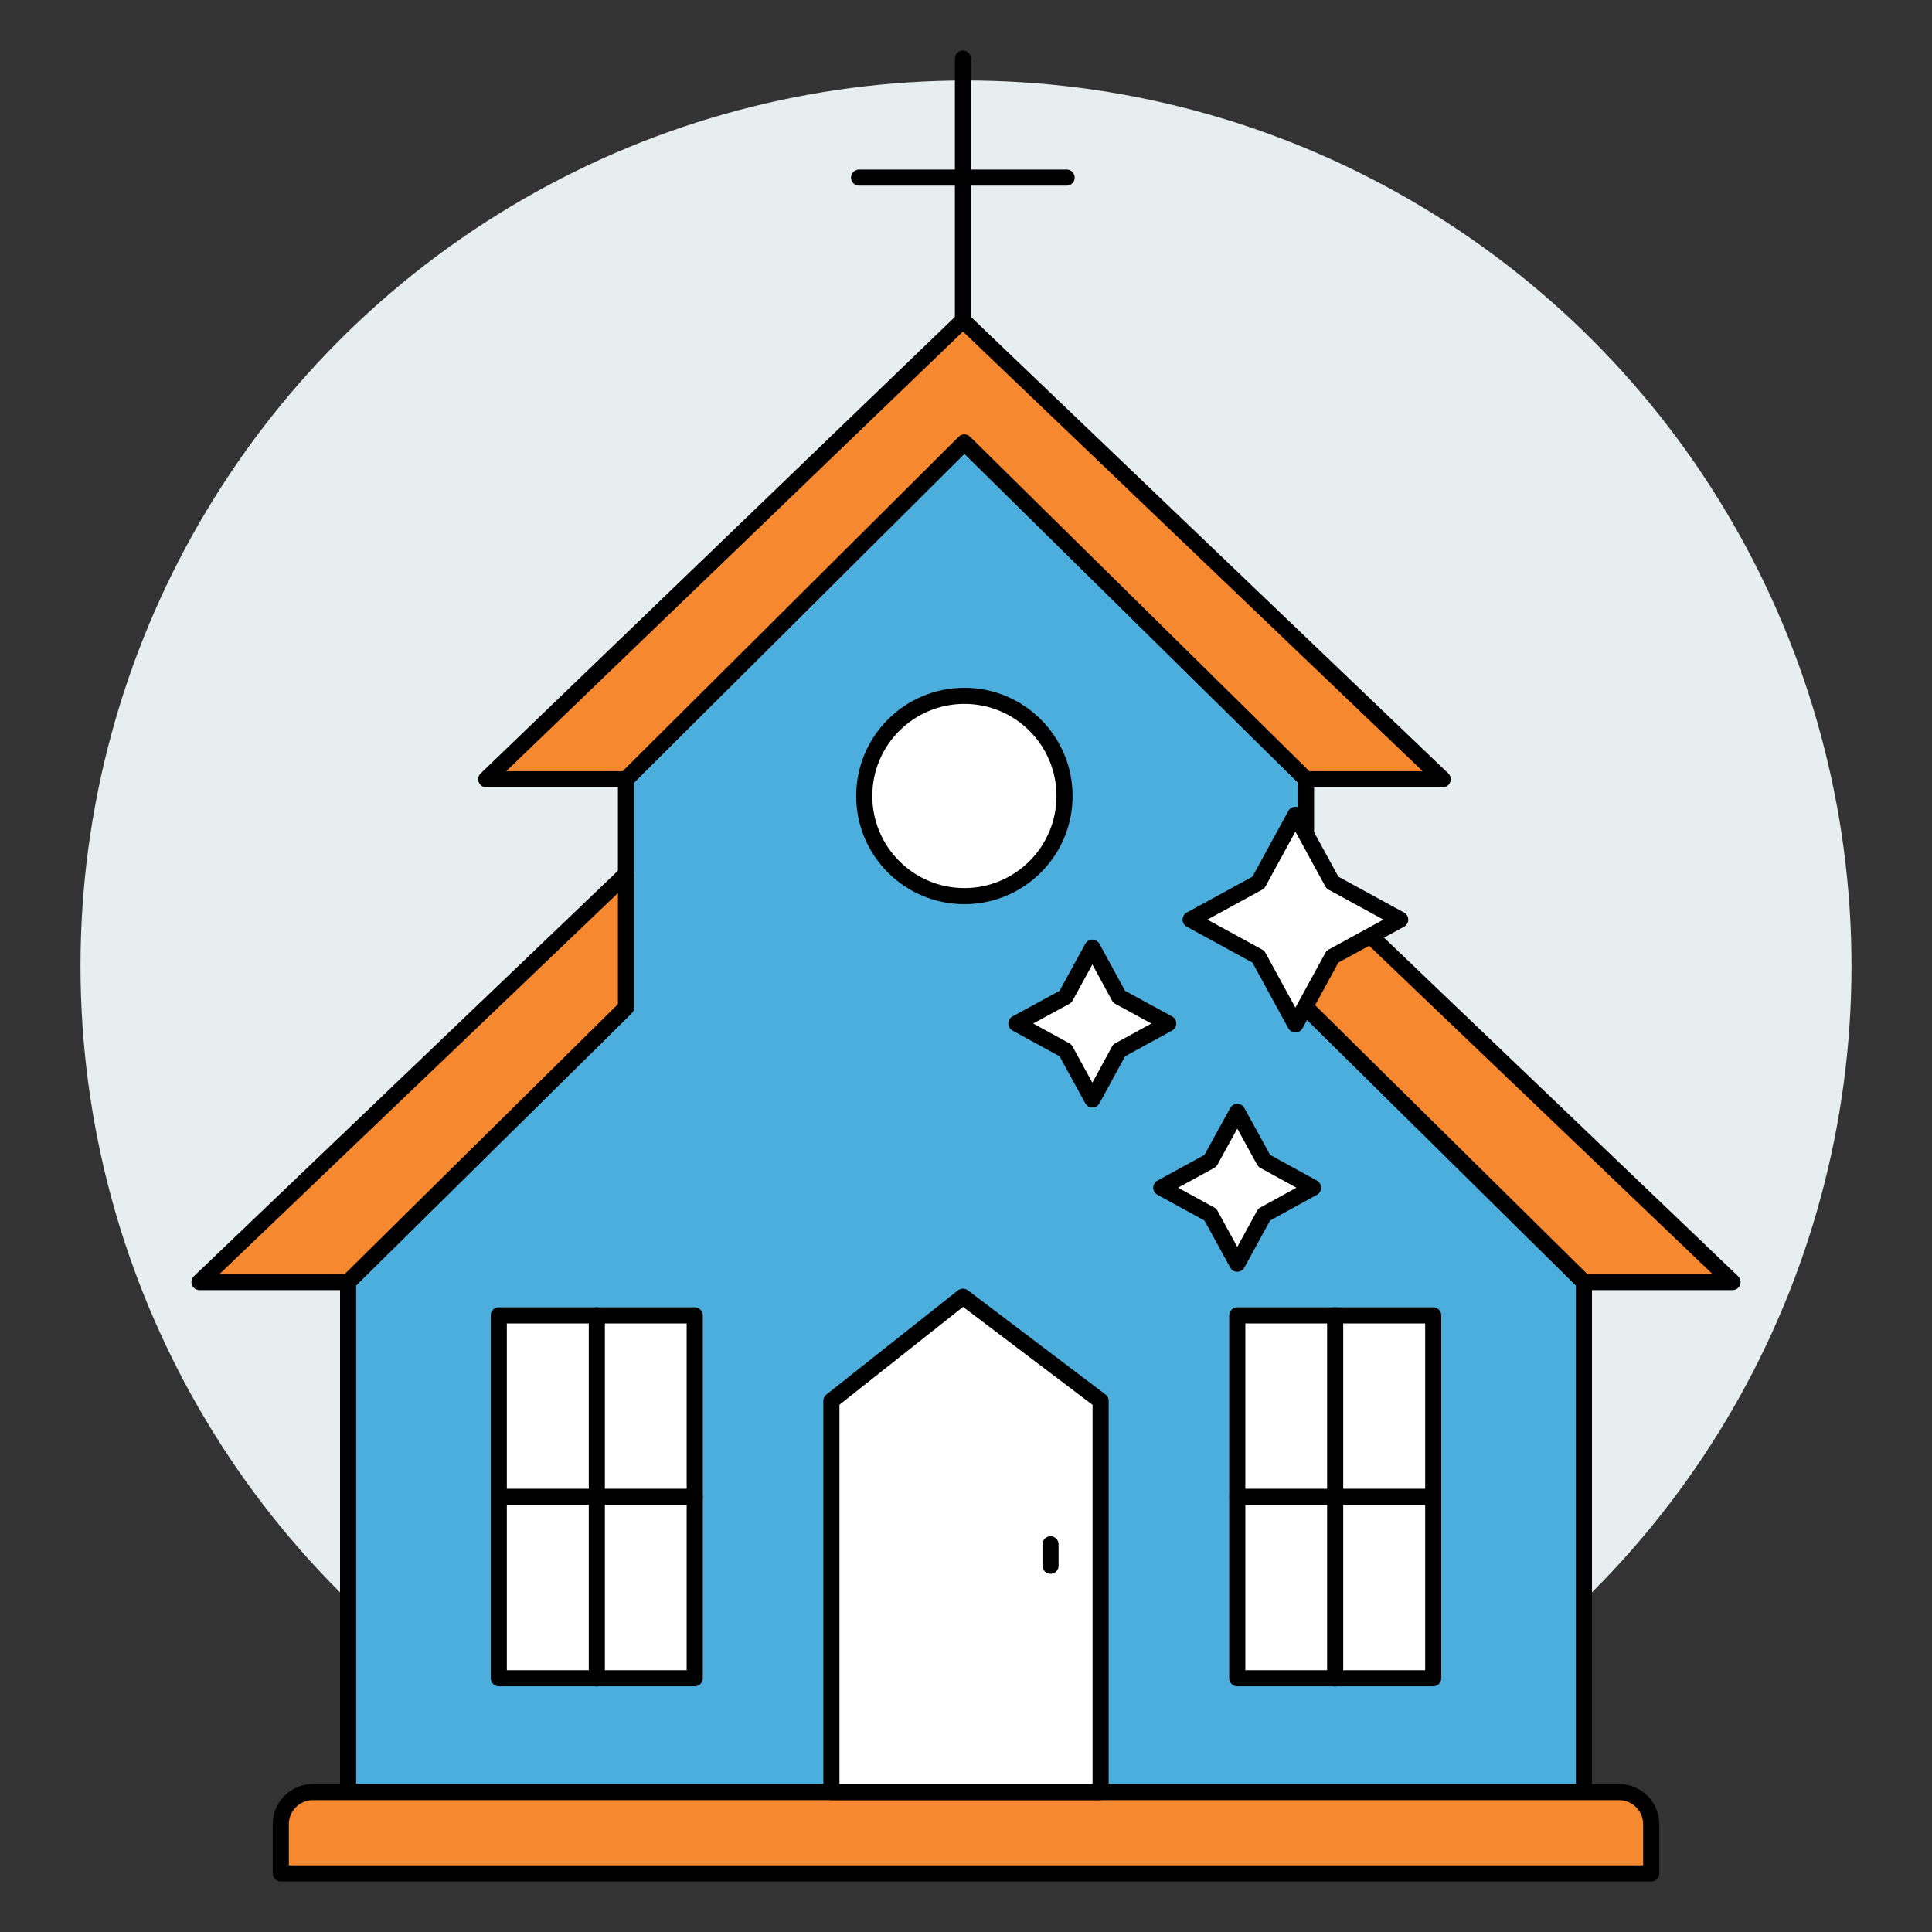
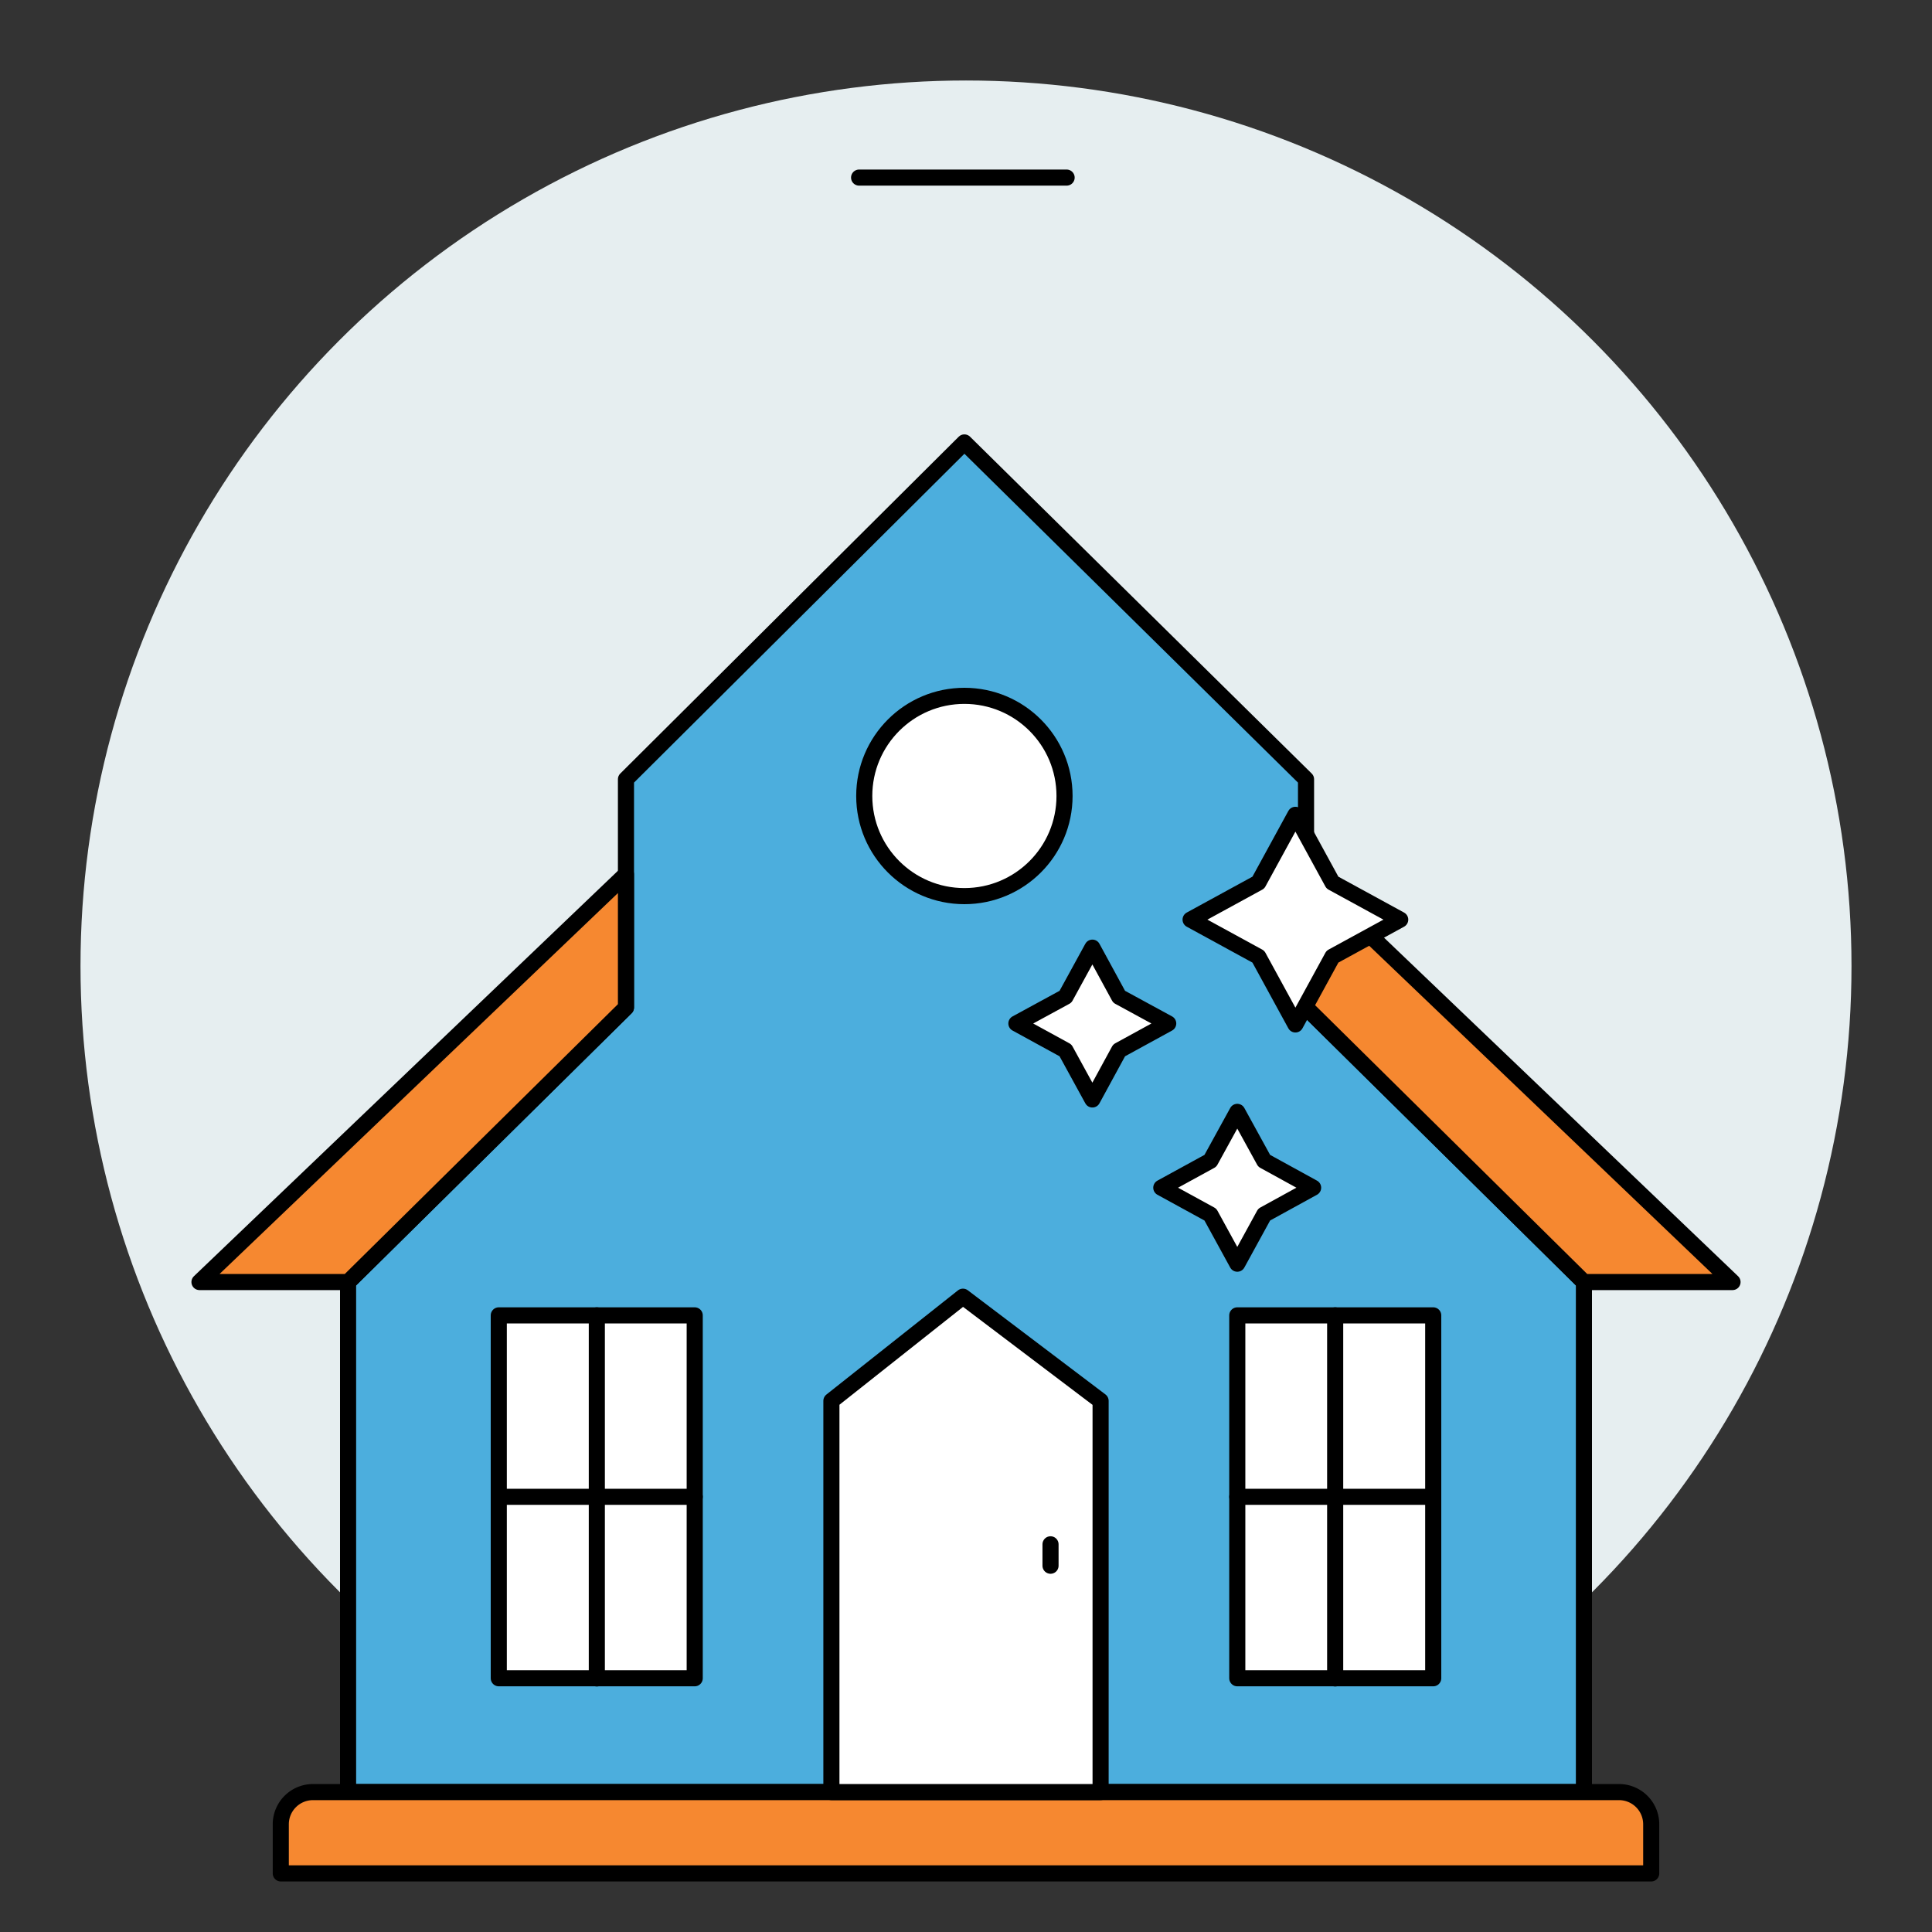
<svg xmlns="http://www.w3.org/2000/svg" id="Layer_1" data-name="Layer 1" viewBox="0 0 120 120">
  <rect x="0" y="0" width="120" height="120" fill="#333333" stroke="none" />
  <defs>
    <style>.cls-1{fill:#e6eef0;}.cls-2{fill:#4caedd;}.cls-2,.cls-3,.cls-4{stroke:#000;stroke-linecap:round;stroke-linejoin:round;}.cls-3{fill:#f68830;}.cls-4{fill:#fff;}</style>
  </defs>
  <circle class="cls-1" cx="60" cy="60" r="55" />
  <polygon class="cls-2" points="98.38 79.63 98.38 111.31 21.62 111.31 21.62 79.63 38.88 62.58 38.88 48.4 59.9 27.48 81.12 48.4 81.12 62.58 98.38 79.63" />
-   <polygon class="cls-3" points="89.61 48.4 81.12 48.4 59.9 27.48 38.88 48.4 30.2 48.4 59.81 19.9 89.61 48.4" />
  <circle class="cls-4" cx="59.9" cy="49.44" r="6.22" />
  <polygon class="cls-3" points="38.88 54.3 38.88 62.58 21.62 79.63 12.39 79.63 38.88 54.3" />
  <polygon class="cls-3" points="107.61 79.63 98.38 79.63 81.12 62.58 81.12 54.3 107.61 79.63" />
-   <line class="cls-4" x1="59.81" y1="19.9" x2="59.81" y2="3.64" />
  <line class="cls-4" x1="53.36" y1="11.03" x2="66.25" y2="11.03" />
-   <path class="cls-3" d="M19.44,111.31h81.12a2,2,0,0,1,2,2v3.05a0,0,0,0,1,0,0H17.44a0,0,0,0,1,0,0v-3.05A2,2,0,0,1,19.44,111.31Z" />
+   <path class="cls-3" d="M19.44,111.31h81.12a2,2,0,0,1,2,2v3.05a0,0,0,0,1,0,0H17.44a0,0,0,0,1,0,0v-3.05A2,2,0,0,1,19.44,111.31" />
  <polygon class="cls-4" points="68.36 87.01 59.81 80.54 51.64 87.01 51.64 111.31 68.36 111.31 68.36 87.01" />
  <rect class="cls-4" x="76.85" y="81.7" width="12.17" height="22.54" />
  <line class="cls-4" x1="82.93" y1="81.7" x2="82.93" y2="104.25" />
  <line class="cls-4" x1="89.02" y1="92.97" x2="76.85" y2="92.97" />
  <rect class="cls-4" x="30.98" y="81.7" width="12.17" height="22.54" />
  <line class="cls-4" x1="37.07" y1="81.7" x2="37.07" y2="104.25" />
  <line class="cls-4" x1="43.15" y1="92.97" x2="30.98" y2="92.97" />
  <line class="cls-4" x1="65.25" y1="95.92" x2="65.25" y2="97.25" />
  <polygon class="cls-4" points="80.46 50.61 82.76 54.82 86.97 57.12 82.76 59.42 80.46 63.63 78.16 59.42 73.95 57.12 78.16 54.82 80.46 50.61" />
  <polygon class="cls-4" points="76.85 69.06 78.52 72.1 81.56 73.77 78.52 75.44 76.85 78.49 75.18 75.44 72.13 73.77 75.18 72.1 76.85 69.06" />
  <polygon class="cls-4" points="67.85 58.86 69.51 61.91 72.56 63.57 69.51 65.24 67.85 68.29 66.18 65.24 63.13 63.57 66.18 61.91 67.85 58.86" />
</svg>